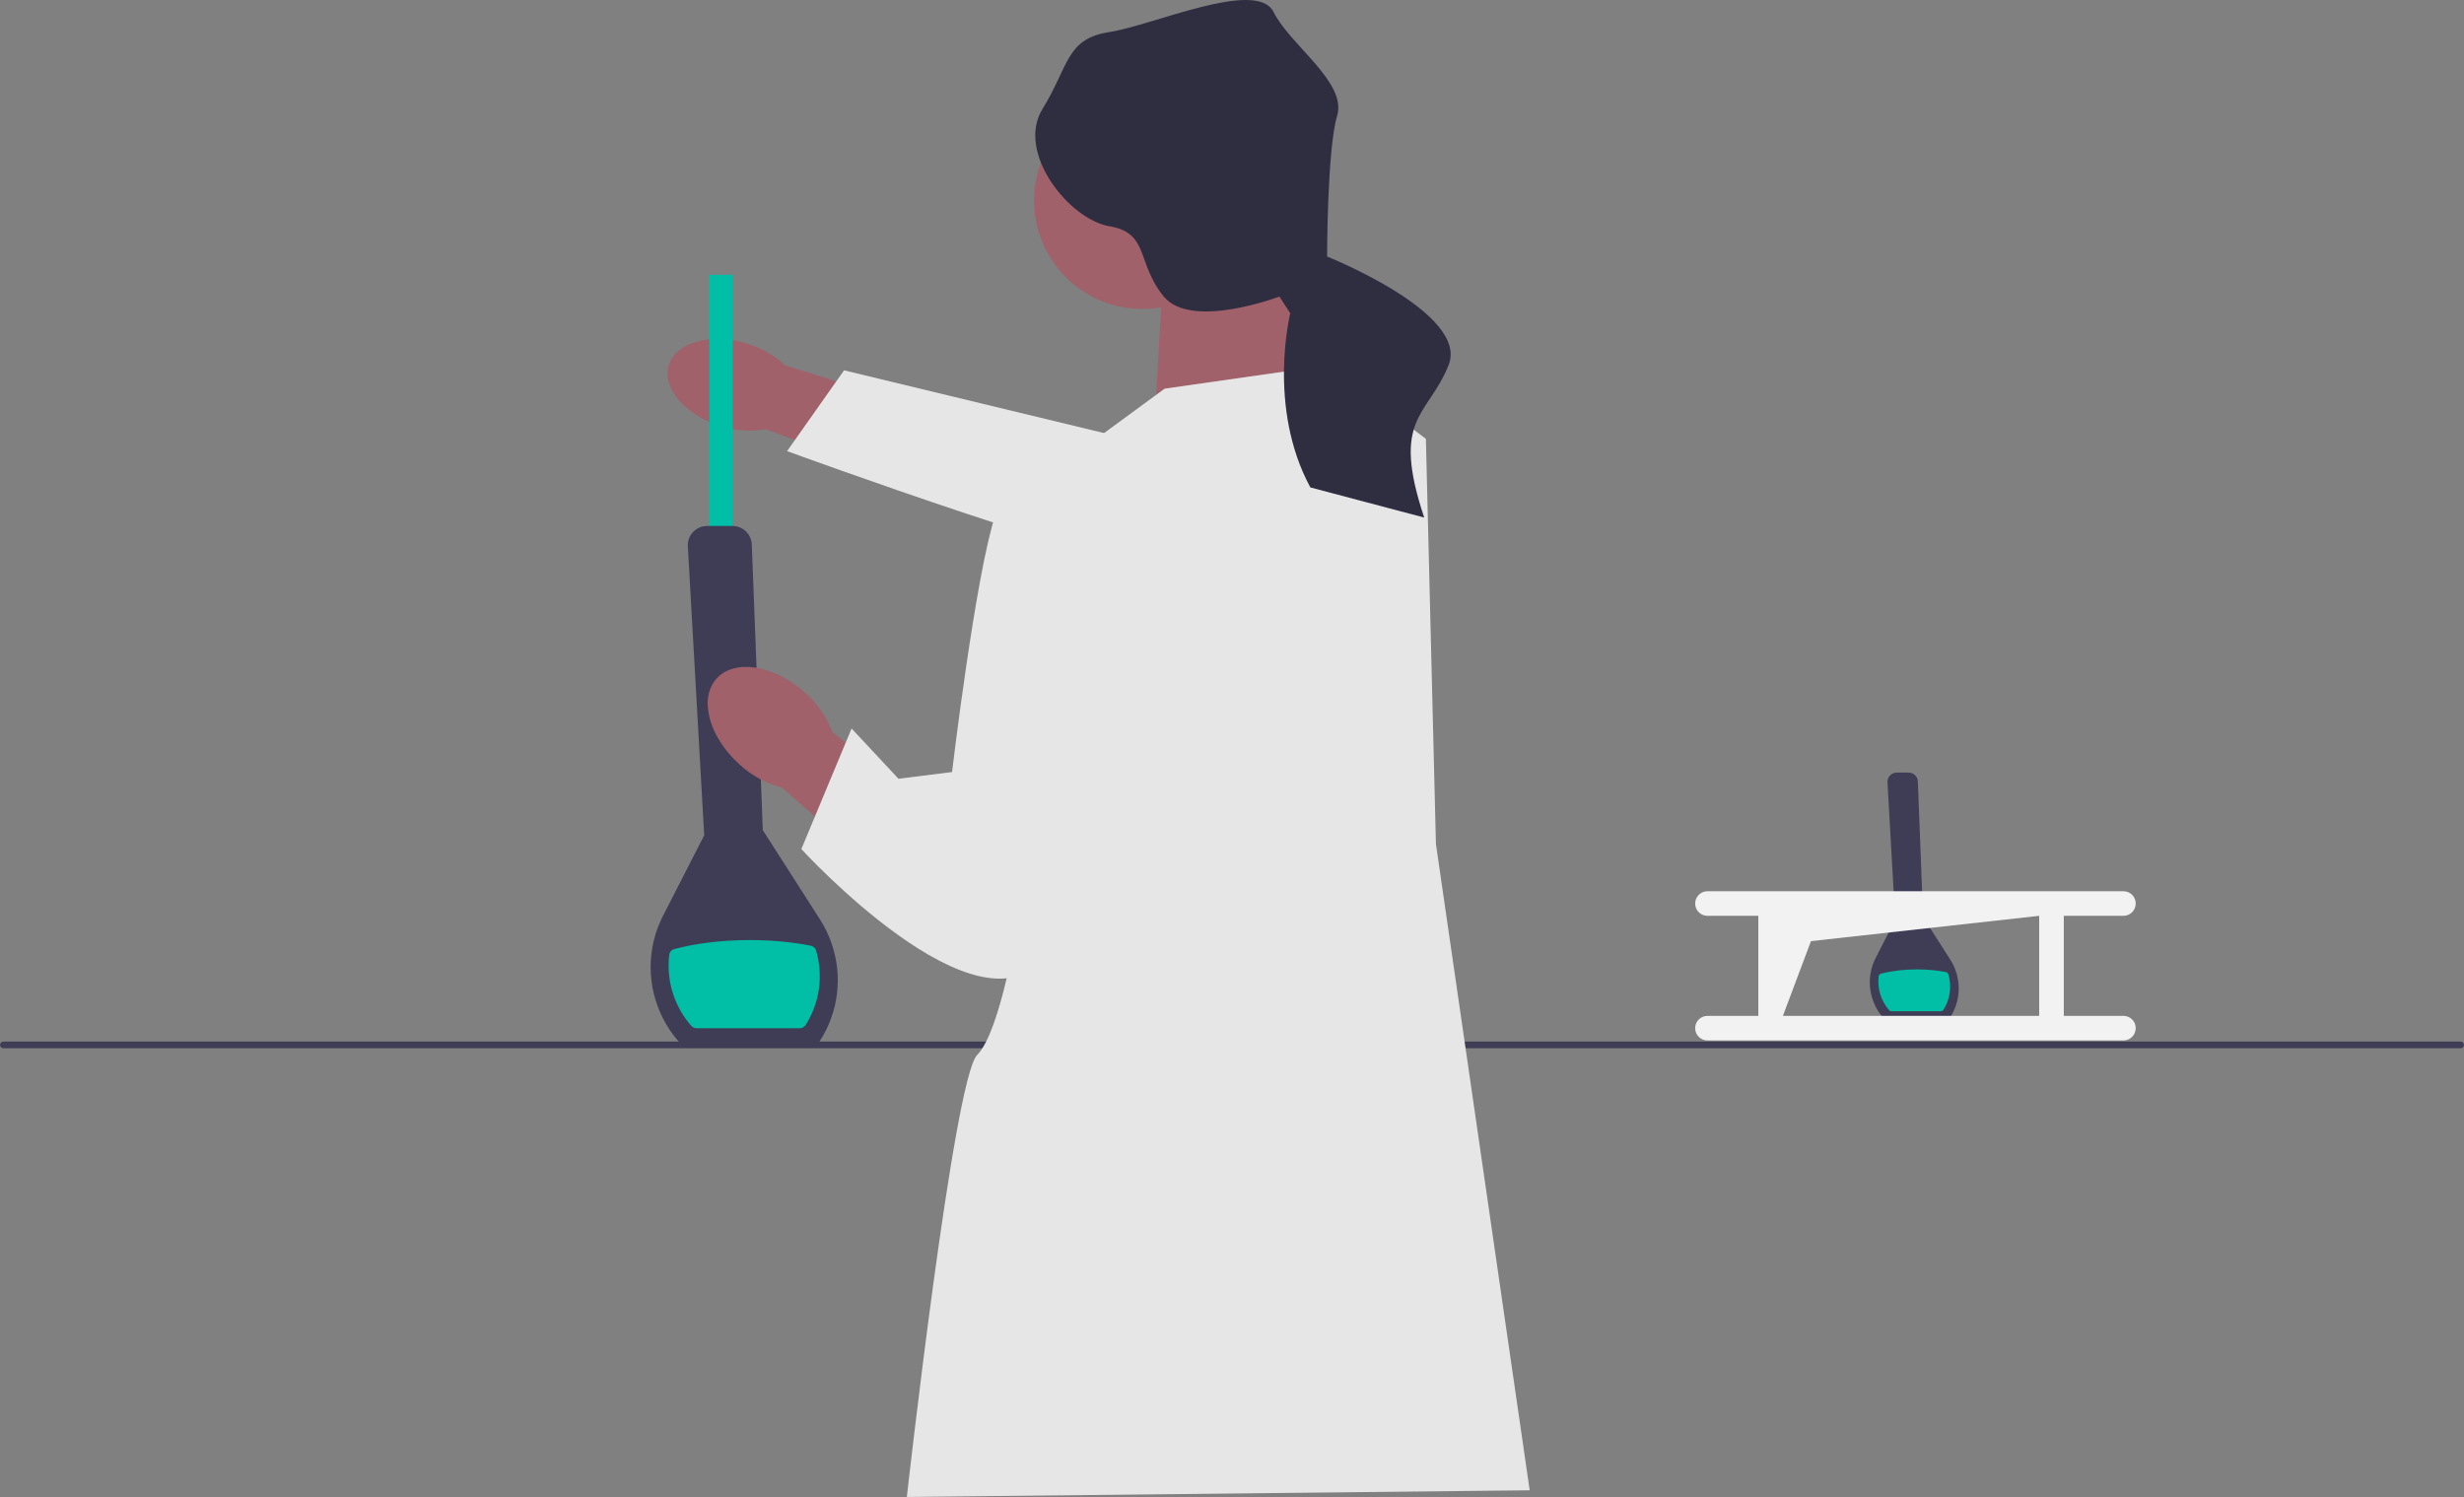
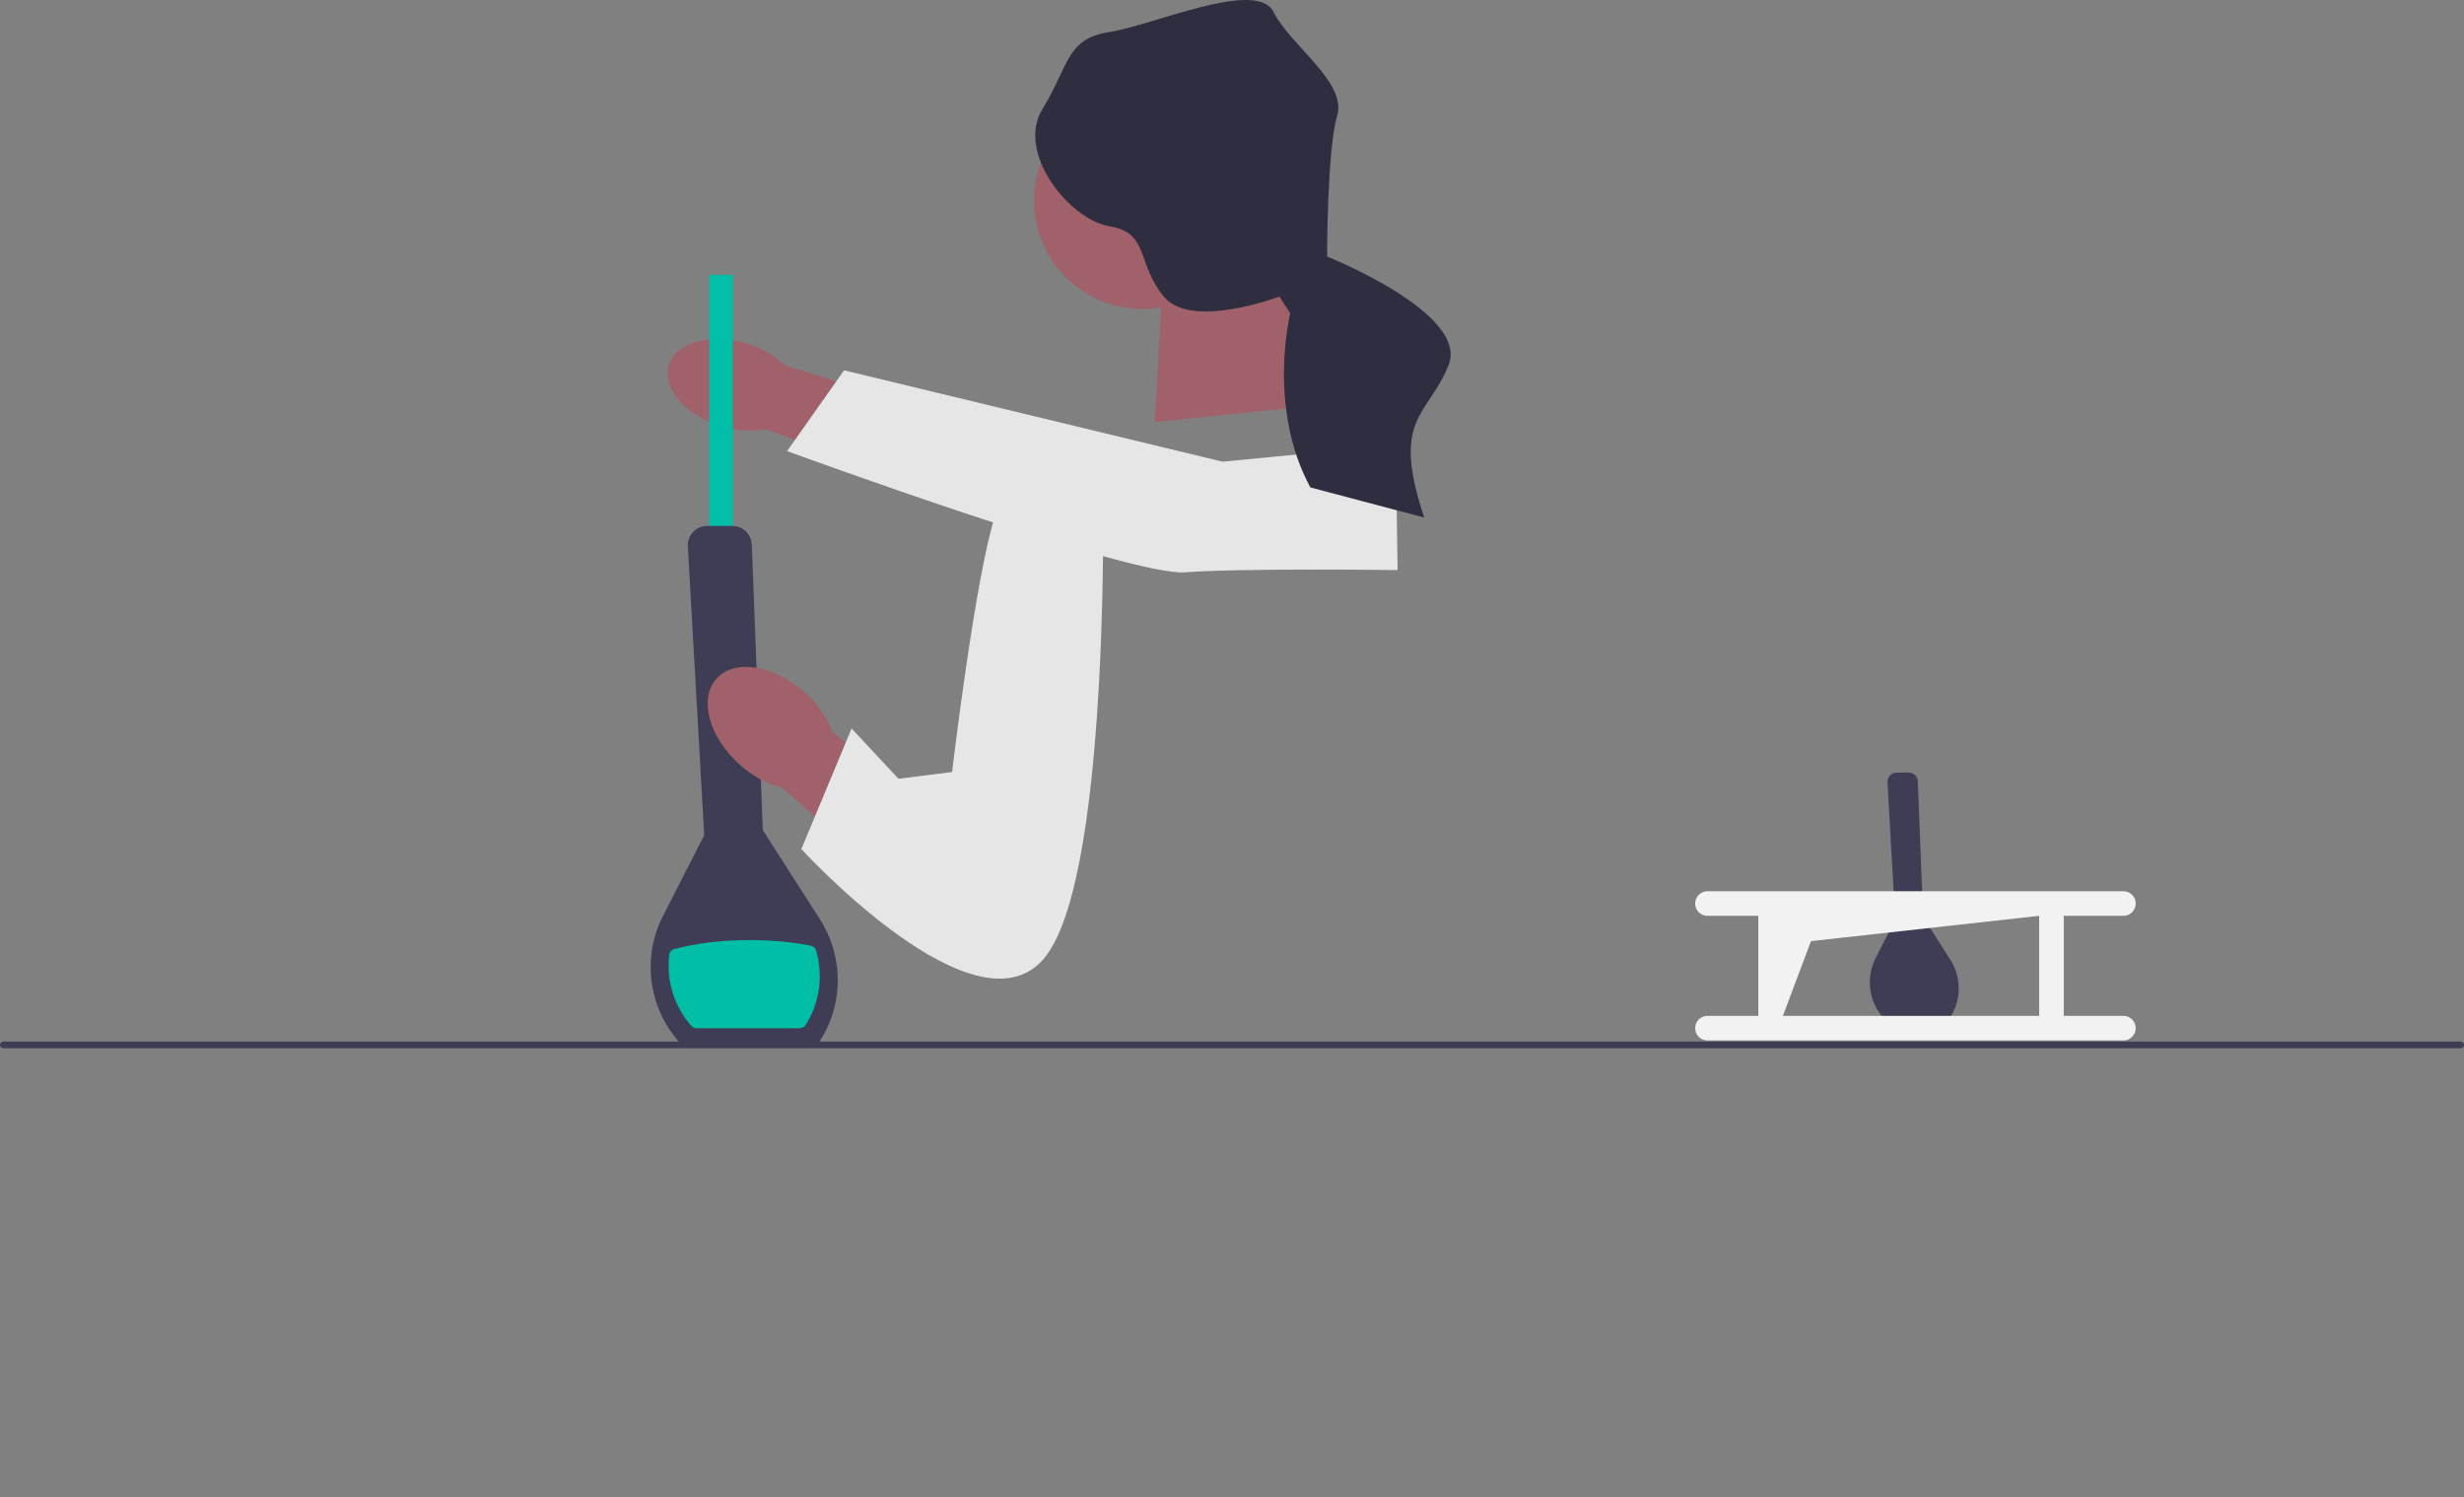
<svg xmlns="http://www.w3.org/2000/svg" width="735.8" height="447.066" viewBox="0 0 735.8 447.066">
  <rect x="0" y="0" width="735.8" height="447.066" fill="#808080" stroke="none" />
  <path d="m582.01,304.396h-19.24l-.07-.07c-3.42-3.63-4.96-8.74-4.11-13.65.27-1.59.78-3.13,1.52-4.58l5.85-11.45-2.32-41.01c-.04-.76.22-1.48.74-2.04.52-.55,1.23-.86,1.99-.86h3.6c1.48,0,2.68,1.16,2.74,2.63l1.57,40.53,8.1,12.66c.69,1.08,1.25,2.23,1.65,3.42,1.59,4.61,1.01,9.62-1.6,13.74h0l-.43.67h.01v.01Z" fill="#3f3d56" />
-   <path d="m580.35,301.556h0c-.18.29-.5.46-.84.46h-14.64c-.28,0-.56-.12-.74-.33-2.47-2.81-3.56-6.5-3.13-10.09.05-.39.34-.72.72-.82,3.06-.81,6.75-1.27,10.72-1.27,3.11,0,6.04.29,8.64.8.36.07.65.33.75.68,1.04,3.52.55,7.38-1.47,10.57h-.01Z" fill="#00bfa6" />
  <path d="m734.8,313.066H1c-.55,0-1-.45-1-1s.45-1,1-1h733.8c.55,0,1,.45,1,1s-.45,1-1,1Z" fill="#3f3d56" />
  <path id="uuid-4d78f6fa-6618-4aff-a06a-080a1d9c45db-233" d="m215.45,127.326c-10.75-3.22-17.81-11.38-15.76-18.22,2.05-6.84,12.43-9.78,23.18-6.56,4.31,1.23,8.27,3.47,11.54,6.54l45.39,14.21-7.12,21.16-43.99-16.26c-4.42.77-8.96.47-13.24-.88h0l0.0.01Z" fill="#a0616a" />
  <path d="m416.8,132.886l.55,37.37s-46.98-.62-63.42.67c-16.44,1.3-118.89-36.2-118.89-36.2l17.02-24.13,113.02,27.28,51.72-5h0v.01Z" fill="#e6e6e6" />
  <rect x="211.8" y="82.066" width="7" height="95" fill="#00bfa6" />
  <path d="m244.07,312.066h-40.49l-.15-.16c-7.2-7.65-10.44-18.39-8.66-28.73.57-3.34,1.64-6.58,3.2-9.63l12.32-24.09-4.89-86.3c-.09-1.6.47-3.12,1.57-4.28s2.59-1.8,4.19-1.8h7.57c3.11,0,5.65,2.43,5.77,5.54l3.29,85.3,17.06,26.64c1.46,2.28,2.63,4.7,3.48,7.2,3.34,9.7,2.12,20.24-3.36,28.91h0l-.9,1.41h0l-0-.01Z" fill="#3f3d56" />
  <path d="m240.59,306.096h0c-.38.6-1.05.97-1.77.97h-30.82c-.59,0-1.17-.25-1.56-.69-5.2-5.92-7.49-13.67-6.59-21.23.1-.83.71-1.51,1.52-1.72,6.43-1.7,14.2-2.68,22.56-2.68,6.54,0,12.72.61,18.18,1.68.75.15,1.37.69,1.58,1.42,2.18,7.4,1.15,15.53-3.1,22.25h-0Z" fill="#00bfa6" />
  <polygon points="386.8 80.066 392.8 121.066 344.8 126.066 347.8 73.066 386.8 80.066" fill="#a0616a" />
  <circle cx="341.17" cy="59.906" r="32.37" fill="#a0616a" />
  <path id="uuid-01223ad5-4ac1-4a04-9d1d-d35e7b8f8b6b-234" d="m240.31,206.776c-9.16-8.22-20.94-10.07-26.32-4.13s-2.32,17.42,6.84,25.64c3.61,3.34,7.99,5.74,12.78,7.01l39.25,34.33,16.19-19.11-40.41-31.81c-1.76-4.61-4.62-8.7-8.33-11.93h0Z" fill="#a0616a" />
-   <path d="m347.8,116.066l49-7,29,22,3,121,28,193-186,2s14-125,21-132,12-39,12-39l14-138s30-22,30-22Z" fill="#e6e6e6" />
  <path d="m329.3,137.566s-26-2-32,16-13,77-13,77l-16,2-14-15-15,36s53,58,73,32,17-148,17-148Z" fill="#e6e6e6" />
  <path d="m396.3,76.616s0-32.05,3-42.05-14-21-19-31-36,4-49,6-12,10-20,23,8,33,20,35,8,11,16.23,21,34.53,0,34.53,0l3.24,5s-7,28,6,52l34,9c-10-30,1-30,7.27-45.5s-36.27-32.45-36.27-32.45Z" fill="#2f2e41" />
  <path d="m634.11,303.386h-17.82v-29.88h17.82c2.03,0,3.66-1.65,3.66-3.68s-1.64-3.65-3.66-3.66h-124.24c-2.03,0-3.66,1.65-3.66,3.68s1.64,3.65,3.66,3.66h15.2v29.88h-15.2c-2.03,0-3.66,1.65-3.66,3.68s1.64,3.65,3.66,3.66h124.24c2.03,0,3.66-1.65,3.66-3.68s-1.64-3.65-3.66-3.66h0Zm-101.7,0l8.38-22.32,68.15-7.56v29.88h-76.53Z" fill="#f2f2f2" />
</svg>